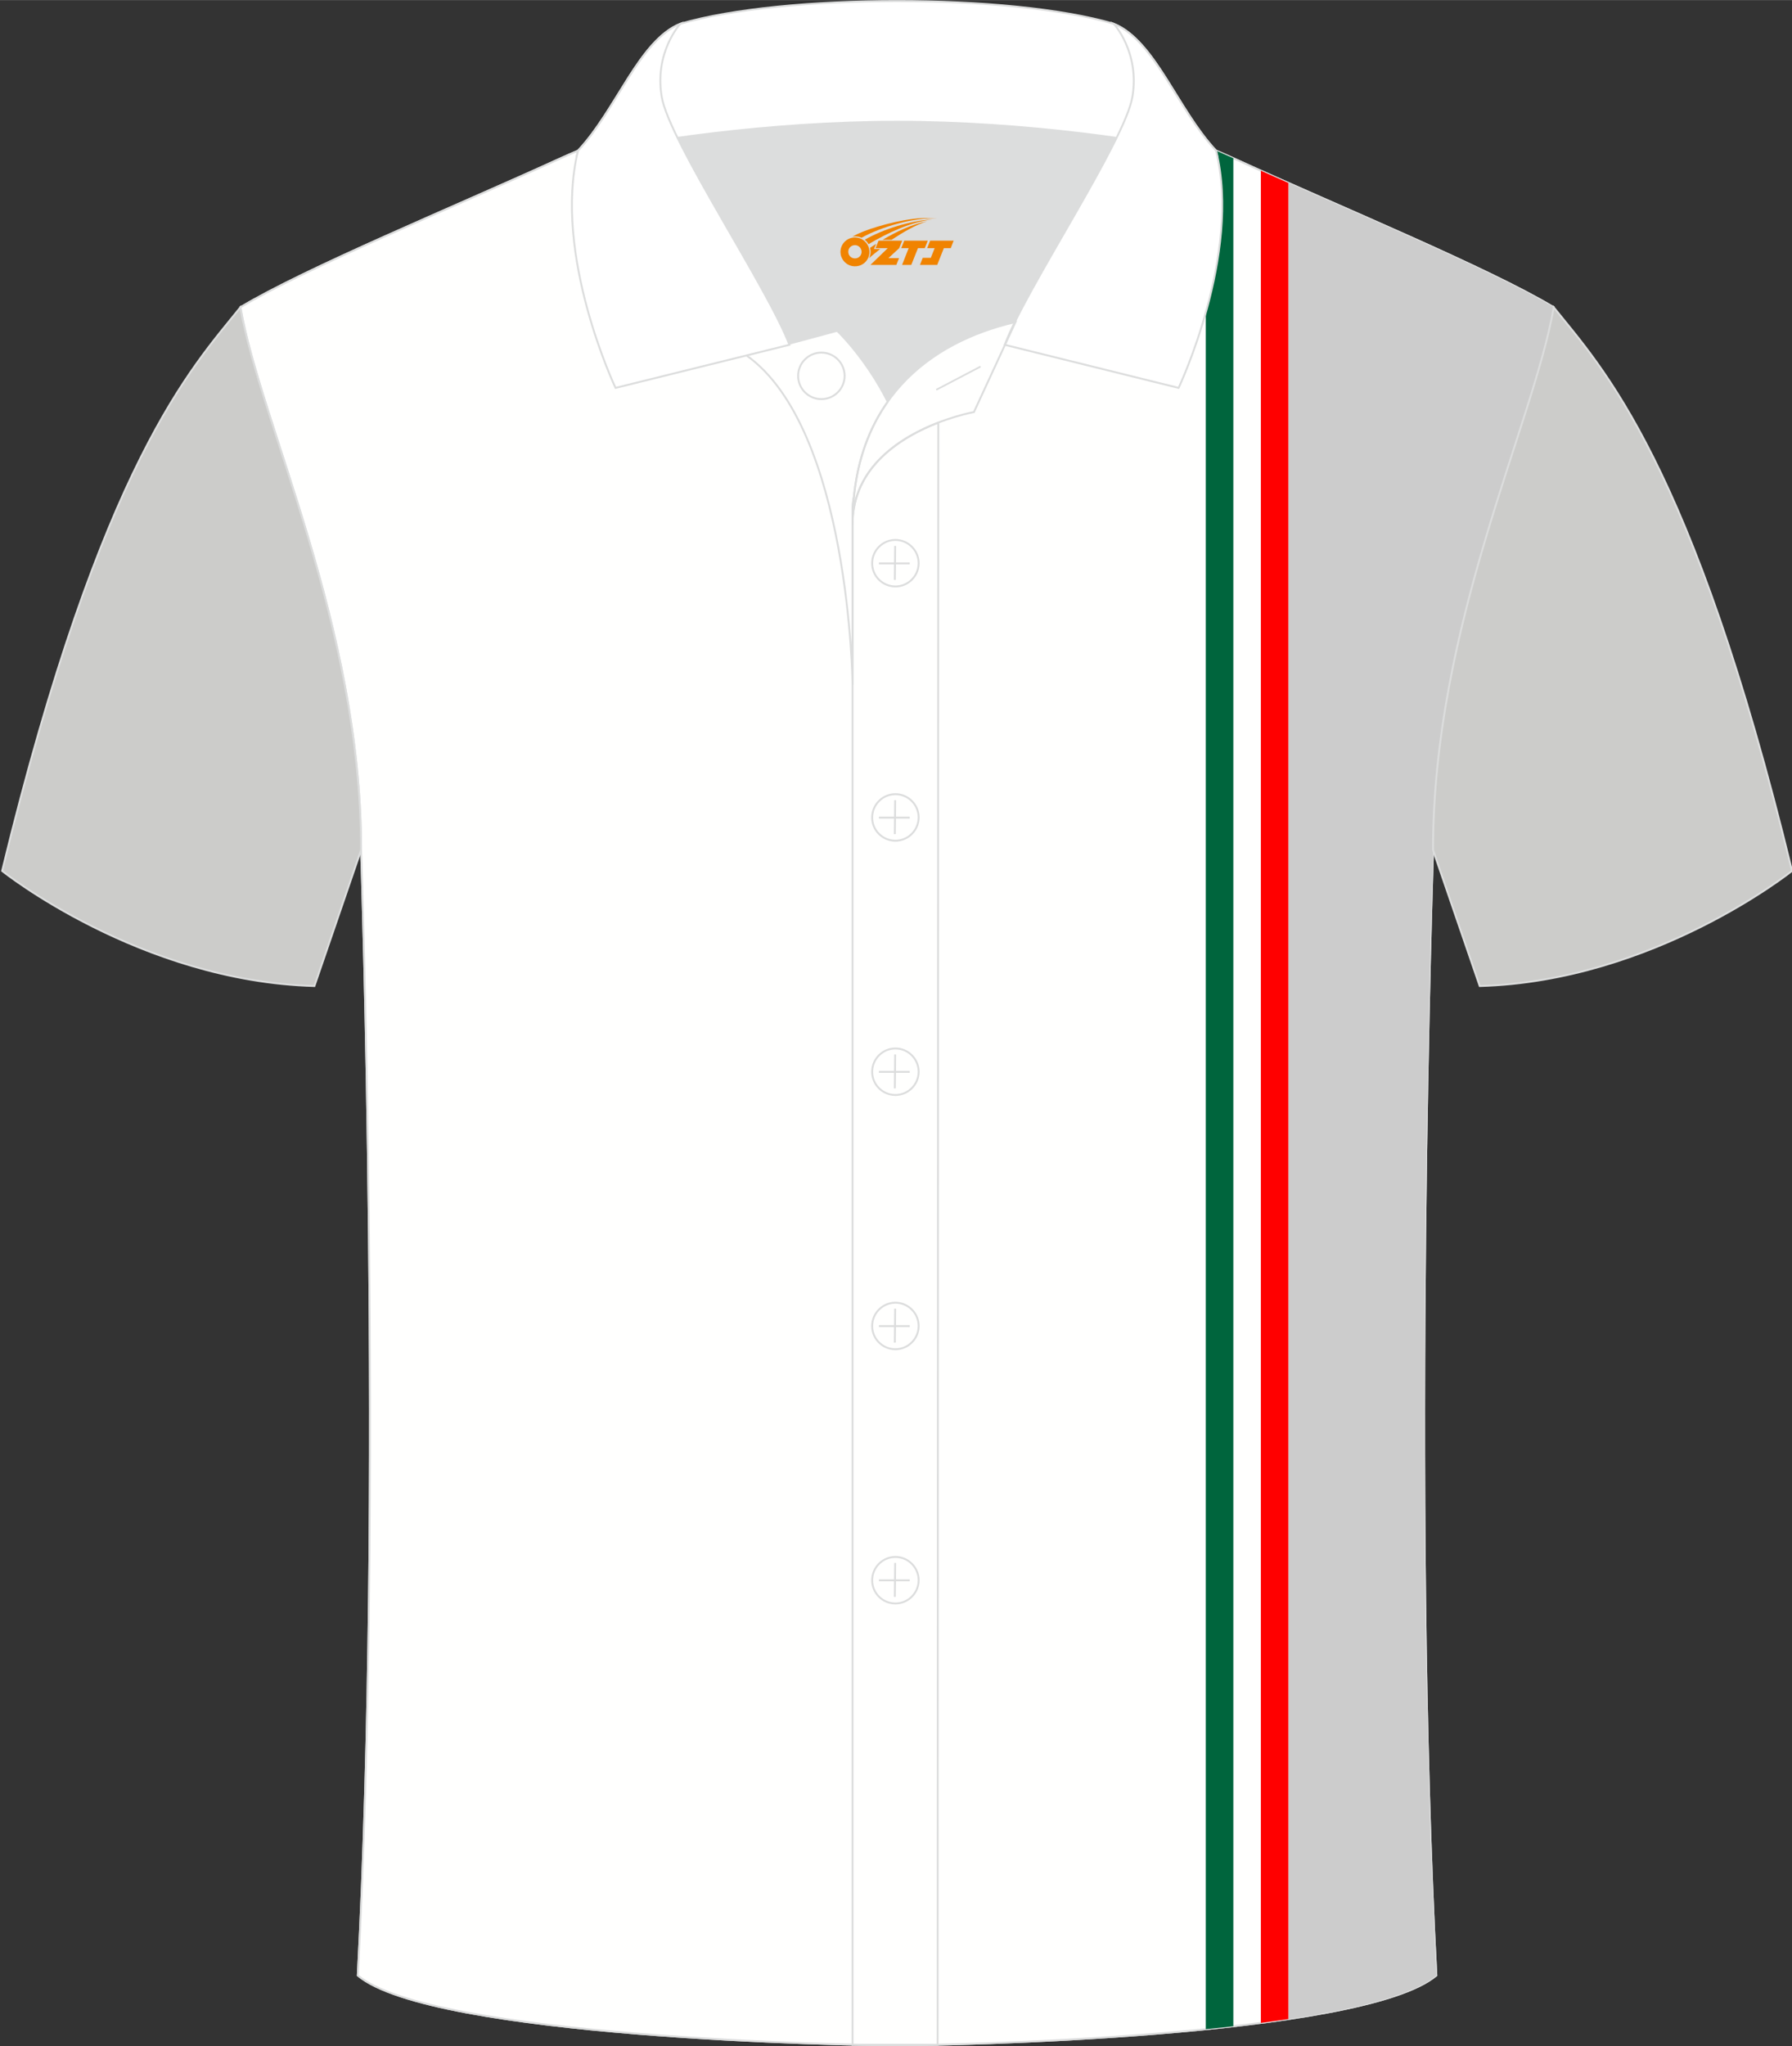
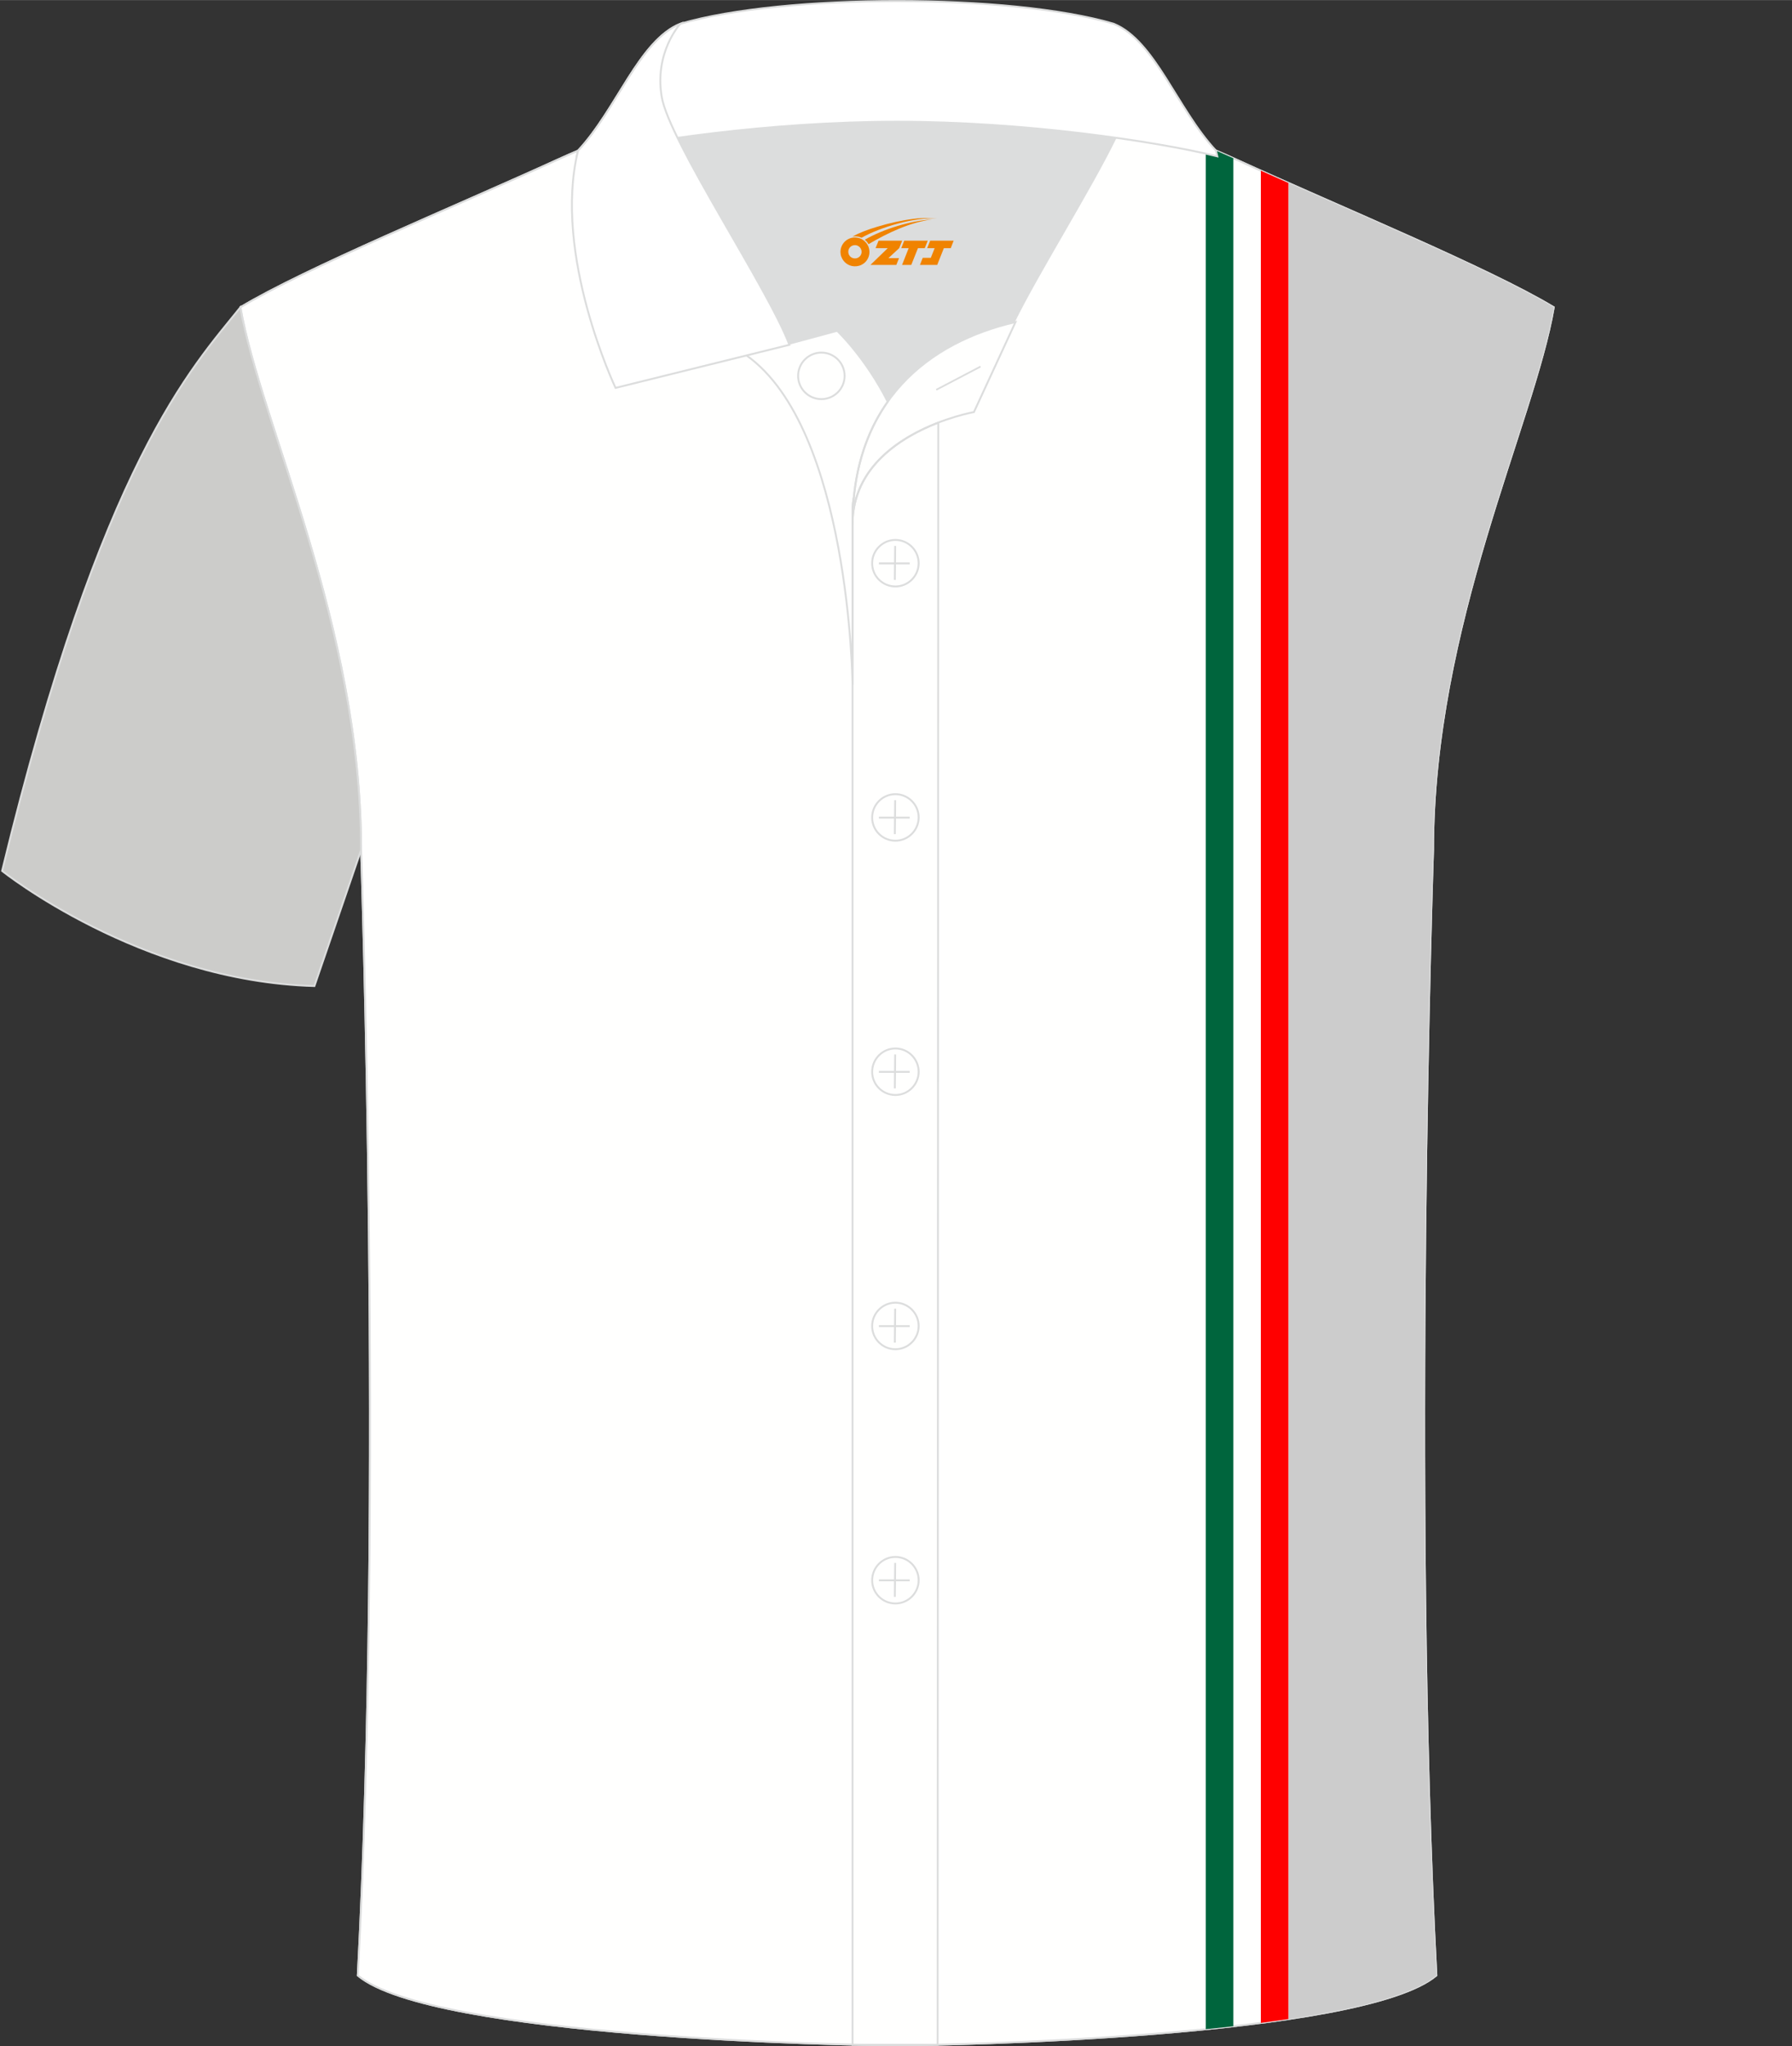
<svg xmlns="http://www.w3.org/2000/svg" version="1.1" id="图层_1" x="0px" y="0px" width="379.8px" height="433.5px" viewBox="0 0 379.95 433.64" enable-background="new 0 0 379.95 433.64" xml:space="preserve">
  <rect x="0" y="0" width="379.95" height="433.64" fill="#333333" stroke="none" />
  <g>
    <path fill-rule="evenodd" clip-rule="evenodd" fill="#FFFFFE" stroke="#DCDDDD" stroke-width="0.4" stroke-miterlimit="22.926" d="   M76.56,180.12c0,0,4.68,137.15-0.7,238.51c15.6,13.14,104.62,14.84,114.34,14.81c9.72,0.03,98.74-1.67,114.34-14.82   c-5.38-101.36-0.7-238.51-0.7-238.51c0-47.79,21.31-90.25,25.59-115c-13.68-8.25-45.44-21.32-67.38-31.34   c-5.84-2.66-10.73-4.57-15.09-5.94L133.4,27.82c-4.32,1.37-9.2,3.29-15.06,5.95C96.4,43.79,64.64,56.86,50.97,65.11   C55.25,89.87,76.56,132.33,76.56,180.12z" />
    <path fill-rule="evenodd" clip-rule="evenodd" fill="#FFFFFE" stroke="#DCDDDD" stroke-width="0.4" stroke-miterlimit="22.926" d="   M76.56,180.12c0,0,4.68,137.15-0.7,238.51c15.6,13.14,104.62,14.84,114.34,14.81c9.72,0.03,98.74-1.67,114.34-14.82   c-5.38-101.36-0.7-238.51-0.7-238.51c0-47.79,21.31-90.25,25.59-115c-13.68-8.25-45.44-21.32-67.38-31.34   c-5.84-2.66-10.73-4.57-15.09-5.94L133.4,27.82c-4.32,1.37-9.2,3.29-15.06,5.95C96.4,43.79,64.64,56.86,50.97,65.11   C55.25,89.87,76.56,132.33,76.56,180.12z" />
    <g>
      <path fill-rule="evenodd" clip-rule="evenodd" fill="#CCCCCC" d="M273.17,38.76v1.18v387.95c14.51-2.17,26.51-5.16,31.38-9.26    c-5.38-101.36-0.7-238.51-0.7-238.51c0-47.79,21.31-90.25,25.59-115C317.93,58.17,293.65,47.83,273.17,38.76z" />
      <path fill-rule="evenodd" clip-rule="evenodd" fill="#FF0000" d="M267.33,36.16v392.53c1.98-0.26,3.93-0.53,5.84-0.81V38.76    C271.18,37.88,269.23,37.01,267.33,36.16z" />
      <path fill-rule="evenodd" clip-rule="evenodd" fill="#00653D" d="M255.66,31v399.02c1.96-0.2,3.91-0.4,5.84-0.62V33.52    C259.44,32.59,257.5,31.76,255.66,31z" />
    </g>
    <path fill-rule="evenodd" clip-rule="evenodd" fill="#CCCCCA" stroke="#DCDDDD" stroke-width="0.4" stroke-miterlimit="22.926" d="   M50.97,65.11C40.73,77.91,21.61,97.53,0.45,184.55c0,0,29.19,23.38,66.21,24.4c0,0,7.16-20.82,9.9-28.84l0,0   C76.56,132.33,55.25,89.87,50.97,65.11z" />
-     <path fill-rule="evenodd" clip-rule="evenodd" fill="#CCCCCA" stroke="#DCDDDD" stroke-width="0.4" stroke-miterlimit="22.926" d="   M329.43,65.11c10.24,12.8,29.36,32.42,50.52,119.44c0,0-29.19,23.38-66.21,24.4c0,0-7.16-20.82-9.9-28.84l0,0   C303.84,132.33,325.15,89.87,329.43,65.11z" />
    <path fill-rule="evenodd" clip-rule="evenodd" fill="#DCDDDD" d="M188.22,85.11c6.44-9.11,16.35-14.37,26.94-16.84   c5.24-10.64,16.09-27.82,21.62-39.14c-26.77-6.52-66.38-6.52-93.15,0c6.43,13.14,20,34.17,23.66,43.71l10.22-2.75   C177.5,70.09,183.5,75.76,188.22,85.11z" />
    <path fill="none" stroke="#DCDDDD" stroke-width="0.4" stroke-miterlimit="10" d="M158.24,75.28l19.26-5.19c0,0,6,5.67,10.72,15.03   c-3.78,5.35-6.37,12.04-7.18,20.26c-0.14,0.74-0.24,1.47-0.28,2.18v3.57v33.98C180.76,145.1,180.23,90.85,158.24,75.28z" />
    <path fill="none" stroke="#DCDDDD" stroke-width="0.4" stroke-miterlimit="10" d="M180.76,107.56v3.57c0-1.99,0.1-3.91,0.28-5.75   C180.89,106.12,180.8,106.85,180.76,107.56L180.76,107.56z M180.76,111.13v322.2h18.04l0.14-343.78   C191.34,92.48,180.76,98.79,180.76,111.13z" />
    <path fill-rule="evenodd" clip-rule="evenodd" fill="#FFFFFF" stroke="#DCDDDD" stroke-width="0.4" stroke-miterlimit="10" d="   M122.28,33.11c13.39-3.26,40.91-7.33,67.91-7.33s54.52,4.07,67.91,7.33l-0.28-1.2c-8.22-8.78-12.93-23.33-21.69-26.89   C225.2,1.8,207.7,0.2,190.2,0.2c-17.51,0-35.01,1.61-45.95,4.82c-8.77,3.57-13.47,18.11-21.69,26.89L122.28,33.11z" />
    <path fill-rule="evenodd" clip-rule="evenodd" fill="#FFFFFF" stroke="#DCDDDD" stroke-width="0.4" stroke-miterlimit="10" d="   M144.25,5.02c0,0-5.58,6.05-3.94,15.53c1.63,9.49,22.57,40.53,27.06,52.51l-36.86,9.13c0,0-13.39-28.22-7.95-50.28   C130.79,23.13,135.49,8.59,144.25,5.02z" />
-     <path fill-rule="evenodd" clip-rule="evenodd" fill="#FFFFFF" stroke="#DCDDDD" stroke-width="0.4" stroke-miterlimit="10" d="   M236.14,5.02c0,0,5.58,6.05,3.95,15.53c-1.63,9.49-22.57,40.53-27.06,52.51l36.86,9.13c0,0,13.39-28.22,7.95-50.28   C249.61,23.13,244.9,8.59,236.14,5.02z" />
    <path fill="none" stroke="#DCDDDD" stroke-width="0.4" stroke-miterlimit="10" d="M174.15,84.57c2.72,0,4.93-2.21,4.93-4.93   s-2.21-4.93-4.93-4.93c-2.72,0-4.93,2.21-4.93,4.93S171.44,84.57,174.15,84.57z" />
    <path fill="none" stroke="#DCDDDD" stroke-width="0.4" stroke-miterlimit="10" d="M215.31,68.24l-8.81,19.07   c0,0-25.75,4.58-25.75,23.82C180.76,84.95,197.03,72.44,215.31,68.24z" />
    <line fill="none" stroke="#DCDDDD" stroke-width="0.36" stroke-miterlimit="10" x1="207.9" y1="77.67" x2="198.51" y2="82.59" />
    <g>
      <g>
        <path fill="none" stroke="#DCDDDD" stroke-width="0.402" stroke-miterlimit="10" d="M189.85,124.27c2.71,0,4.93-2.22,4.93-4.93     s-2.23-4.93-4.93-4.93c-2.71,0-4.93,2.22-4.93,4.93C184.9,122.06,187.12,124.27,189.85,124.27z" />
        <line fill="none" stroke="#DCDDDD" stroke-width="0.402" stroke-miterlimit="10" x1="189.8" y1="115.68" x2="189.73" y2="122.88" />
        <line fill="none" stroke="#DCDDDD" stroke-width="0.402" stroke-miterlimit="10" x1="186.35" y1="119.38" x2="192.89" y2="119.38" />
      </g>
      <g>
        <path fill="none" stroke="#DCDDDD" stroke-width="0.402" stroke-miterlimit="10" d="M189.85,178.15c2.71,0,4.93-2.22,4.93-4.93     c0-2.71-2.23-4.93-4.93-4.93c-2.71,0-4.93,2.22-4.93,4.93C184.9,175.94,187.12,178.15,189.85,178.15z" />
        <line fill="none" stroke="#DCDDDD" stroke-width="0.402" stroke-miterlimit="10" x1="189.8" y1="169.56" x2="189.73" y2="176.76" />
        <line fill="none" stroke="#DCDDDD" stroke-width="0.402" stroke-miterlimit="10" x1="186.35" y1="173.26" x2="192.89" y2="173.26" />
      </g>
      <g>
        <path fill="none" stroke="#DCDDDD" stroke-width="0.402" stroke-miterlimit="10" d="M189.85,232.04c2.71,0,4.93-2.22,4.93-4.93     c0-2.71-2.23-4.93-4.93-4.93c-2.71,0-4.93,2.22-4.93,4.93C184.9,229.82,187.12,232.04,189.85,232.04z" />
        <line fill="none" stroke="#DCDDDD" stroke-width="0.402" stroke-miterlimit="10" x1="189.8" y1="223.45" x2="189.73" y2="230.64" />
        <line fill="none" stroke="#DCDDDD" stroke-width="0.402" stroke-miterlimit="10" x1="186.35" y1="227.14" x2="192.89" y2="227.14" />
      </g>
      <g>
        <path fill="none" stroke="#DCDDDD" stroke-width="0.402" stroke-miterlimit="10" d="M189.85,285.92c2.71,0,4.93-2.22,4.93-4.93     s-2.23-4.93-4.93-4.93c-2.71,0-4.93,2.22-4.93,4.93C184.9,283.7,187.12,285.92,189.85,285.92z" />
        <line fill="none" stroke="#DCDDDD" stroke-width="0.402" stroke-miterlimit="10" x1="189.8" y1="277.33" x2="189.73" y2="284.52" />
        <line fill="none" stroke="#DCDDDD" stroke-width="0.402" stroke-miterlimit="10" x1="186.35" y1="281.02" x2="192.89" y2="281.02" />
      </g>
      <g>
        <path fill="none" stroke="#DCDDDD" stroke-width="0.402" stroke-miterlimit="10" d="M189.85,339.8c2.71,0,4.93-2.22,4.93-4.93     s-2.23-4.93-4.93-4.93c-2.71,0-4.93,2.22-4.93,4.93C184.9,337.58,187.12,339.8,189.85,339.8z" />
        <line fill="none" stroke="#DCDDDD" stroke-width="0.402" stroke-miterlimit="10" x1="189.8" y1="331.21" x2="189.73" y2="338.4" />
        <line fill="none" stroke="#DCDDDD" stroke-width="0.402" stroke-miterlimit="10" x1="186.35" y1="334.9" x2="192.89" y2="334.9" />
      </g>
    </g>
  </g>
  <g id="图层_x0020_1">
    <path fill="#F08300" d="M178.38,54.39c0.416,1.136,1.472,1.984,2.752,2.032c0.144,0,0.304,0,0.448-0.016h0.016   c0.016,0,0.064,0,0.128-0.016c0.032,0,0.048-0.016,0.08-0.016c0.064-0.016,0.144-0.032,0.224-0.048c0.016,0,0.016,0,0.032,0   c0.192-0.048,0.4-0.112,0.576-0.208c0.192-0.096,0.4-0.224,0.608-0.384c0.672-0.56,1.104-1.408,1.104-2.352   c0-0.224-0.032-0.448-0.08-0.672l0,0C184.22,52.51,184.17,52.34,184.09,52.16C183.62,51.07,182.54,50.31,181.27,50.31C179.58,50.31,178.2,51.68,178.2,53.38C178.2,53.73,178.26,54.07,178.38,54.39L178.38,54.39L178.38,54.39z M182.68,53.41L182.68,53.41C182.65,54.19,181.99,54.79,181.21,54.75C180.42,54.72,179.83,54.07,179.86,53.28c0.032-0.784,0.688-1.376,1.472-1.344   C182.1,51.97,182.71,52.64,182.68,53.41L182.68,53.41z" />
    <polygon fill="#F08300" points="196.71,50.99 ,196.07,52.58 ,194.63,52.58 ,193.21,56.13 ,191.26,56.13 ,192.66,52.58 ,191.08,52.58    ,191.72,50.99" />
    <path fill="#F08300" d="M198.68,46.26c-1.008-0.096-3.024-0.144-5.056,0.112c-2.416,0.304-5.152,0.912-7.616,1.664   C183.96,48.64,182.09,49.36,180.74,50.13C180.94,50.1,181.13,50.08,181.32,50.08c0.48,0,0.944,0.112,1.36,0.288   C186.78,48.05,193.98,46,198.68,46.26L198.68,46.26L198.68,46.26z" />
    <path fill="#F08300" d="M184.15,51.73c4-2.368,8.88-4.672,13.488-5.248c-4.608,0.288-10.224,2-14.288,4.304   C183.67,51.04,183.94,51.36,184.15,51.73C184.15,51.73,184.15,51.73,184.15,51.73z" />
    <polygon fill="#F08300" points="202.2,50.99 ,201.58,52.58 ,200.12,52.58 ,198.71,56.13 ,198.25,56.13 ,196.74,56.13 ,195.05,56.13    ,195.64,54.63 ,197.35,54.63 ,198.17,52.58 ,196.58,52.58 ,197.22,50.99" />
    <polygon fill="#F08300" points="191.29,50.99 ,190.65,52.58 ,188.36,54.69 ,190.62,54.69 ,190.04,56.13 ,184.55,56.13 ,188.22,52.58    ,185.64,52.58 ,186.28,50.99" />
-     <path fill="#F08300" d="M196.57,46.85c-3.376,0.752-6.464,2.192-9.424,3.952h1.888C191.46,49.23,193.8,47.8,196.57,46.85z    M185.77,51.67C185.14,52.05,185.08,52.1,184.47,52.51c0.064,0.256,0.112,0.544,0.112,0.816c0,0.496-0.112,0.976-0.32,1.392   c0.176-0.16,0.32-0.304,0.432-0.4c0.272-0.24,0.768-0.64,1.6-1.296l0.32-0.256H185.29l0,0L185.77,51.67L185.77,51.67L185.77,51.67z" />
  </g>
</svg>